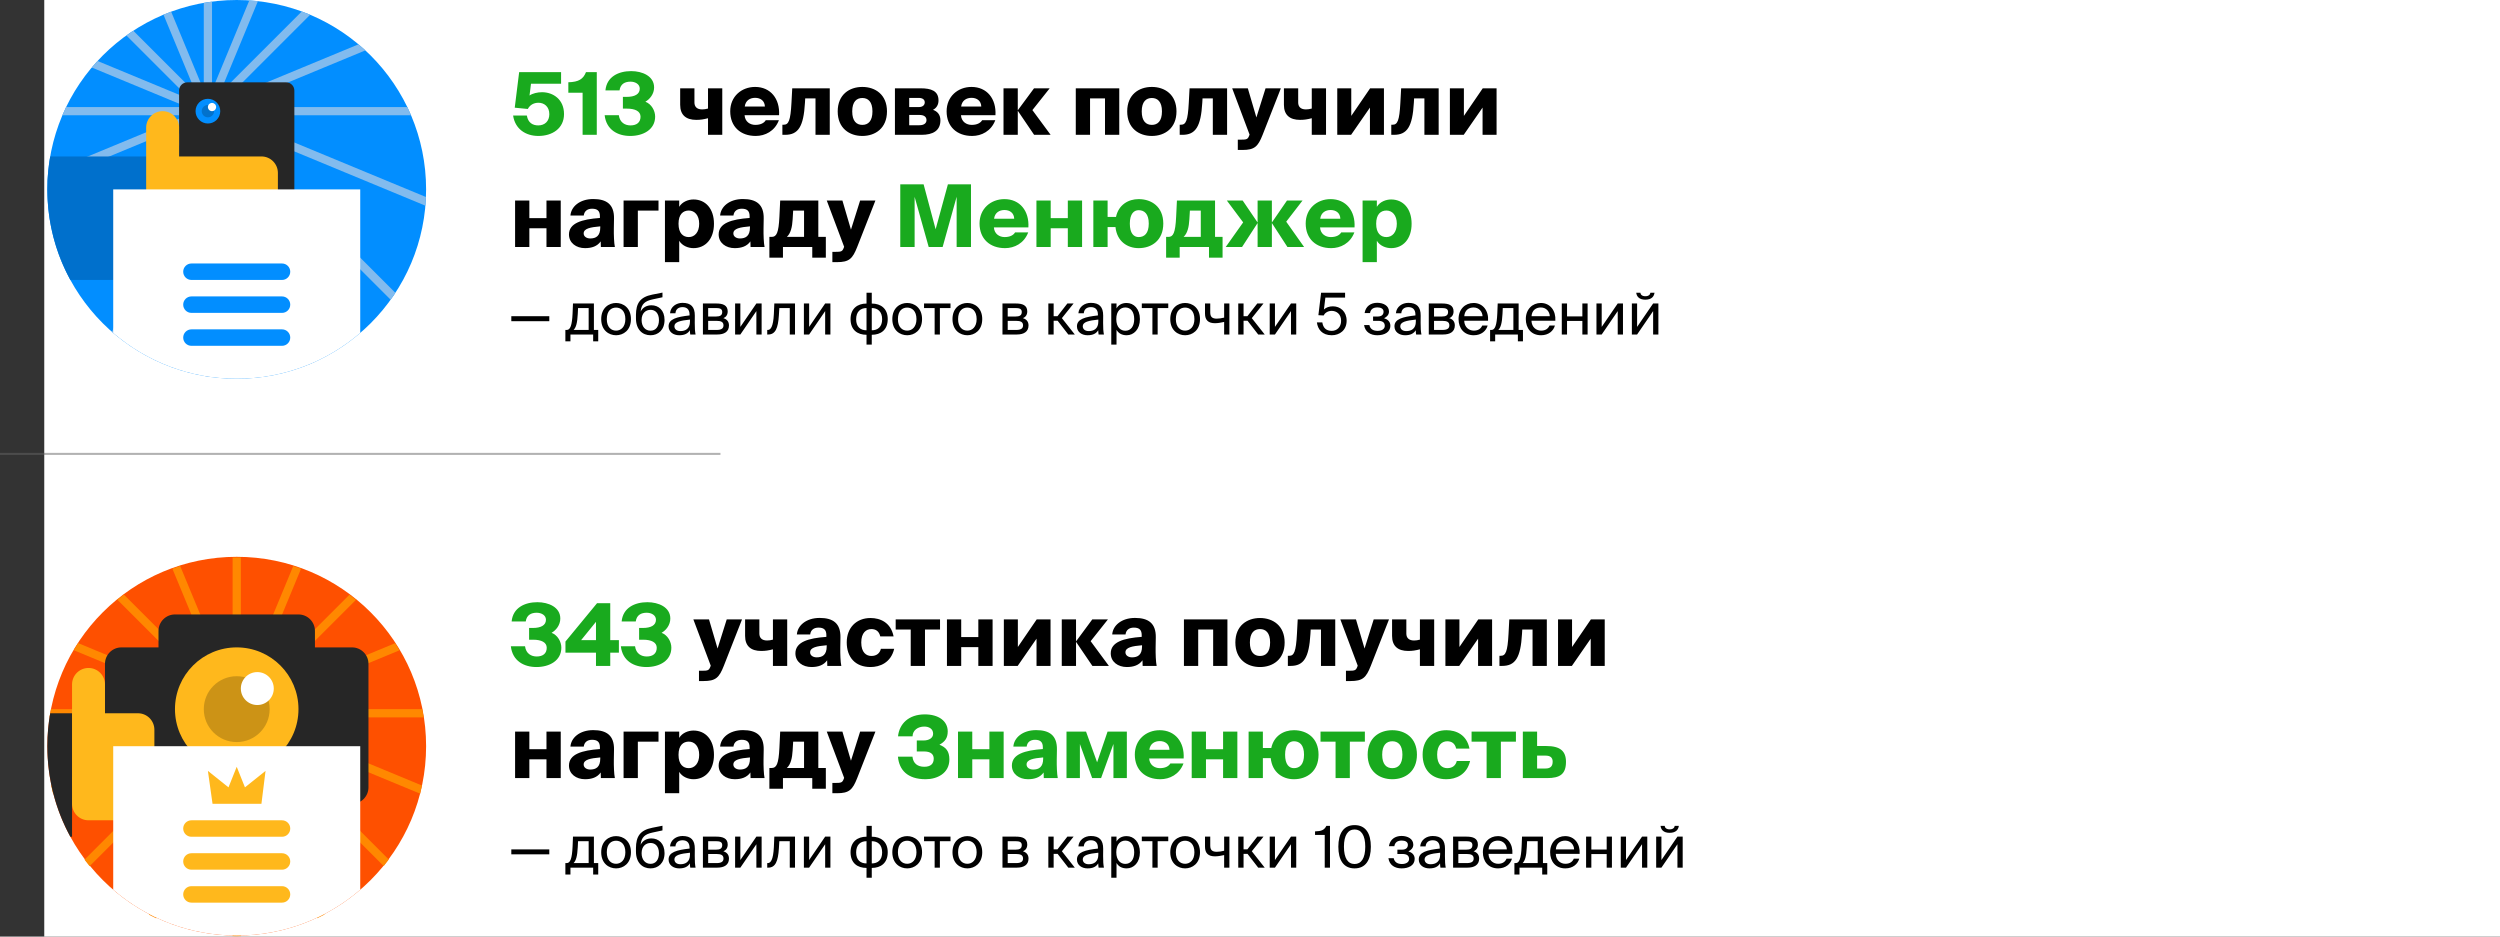
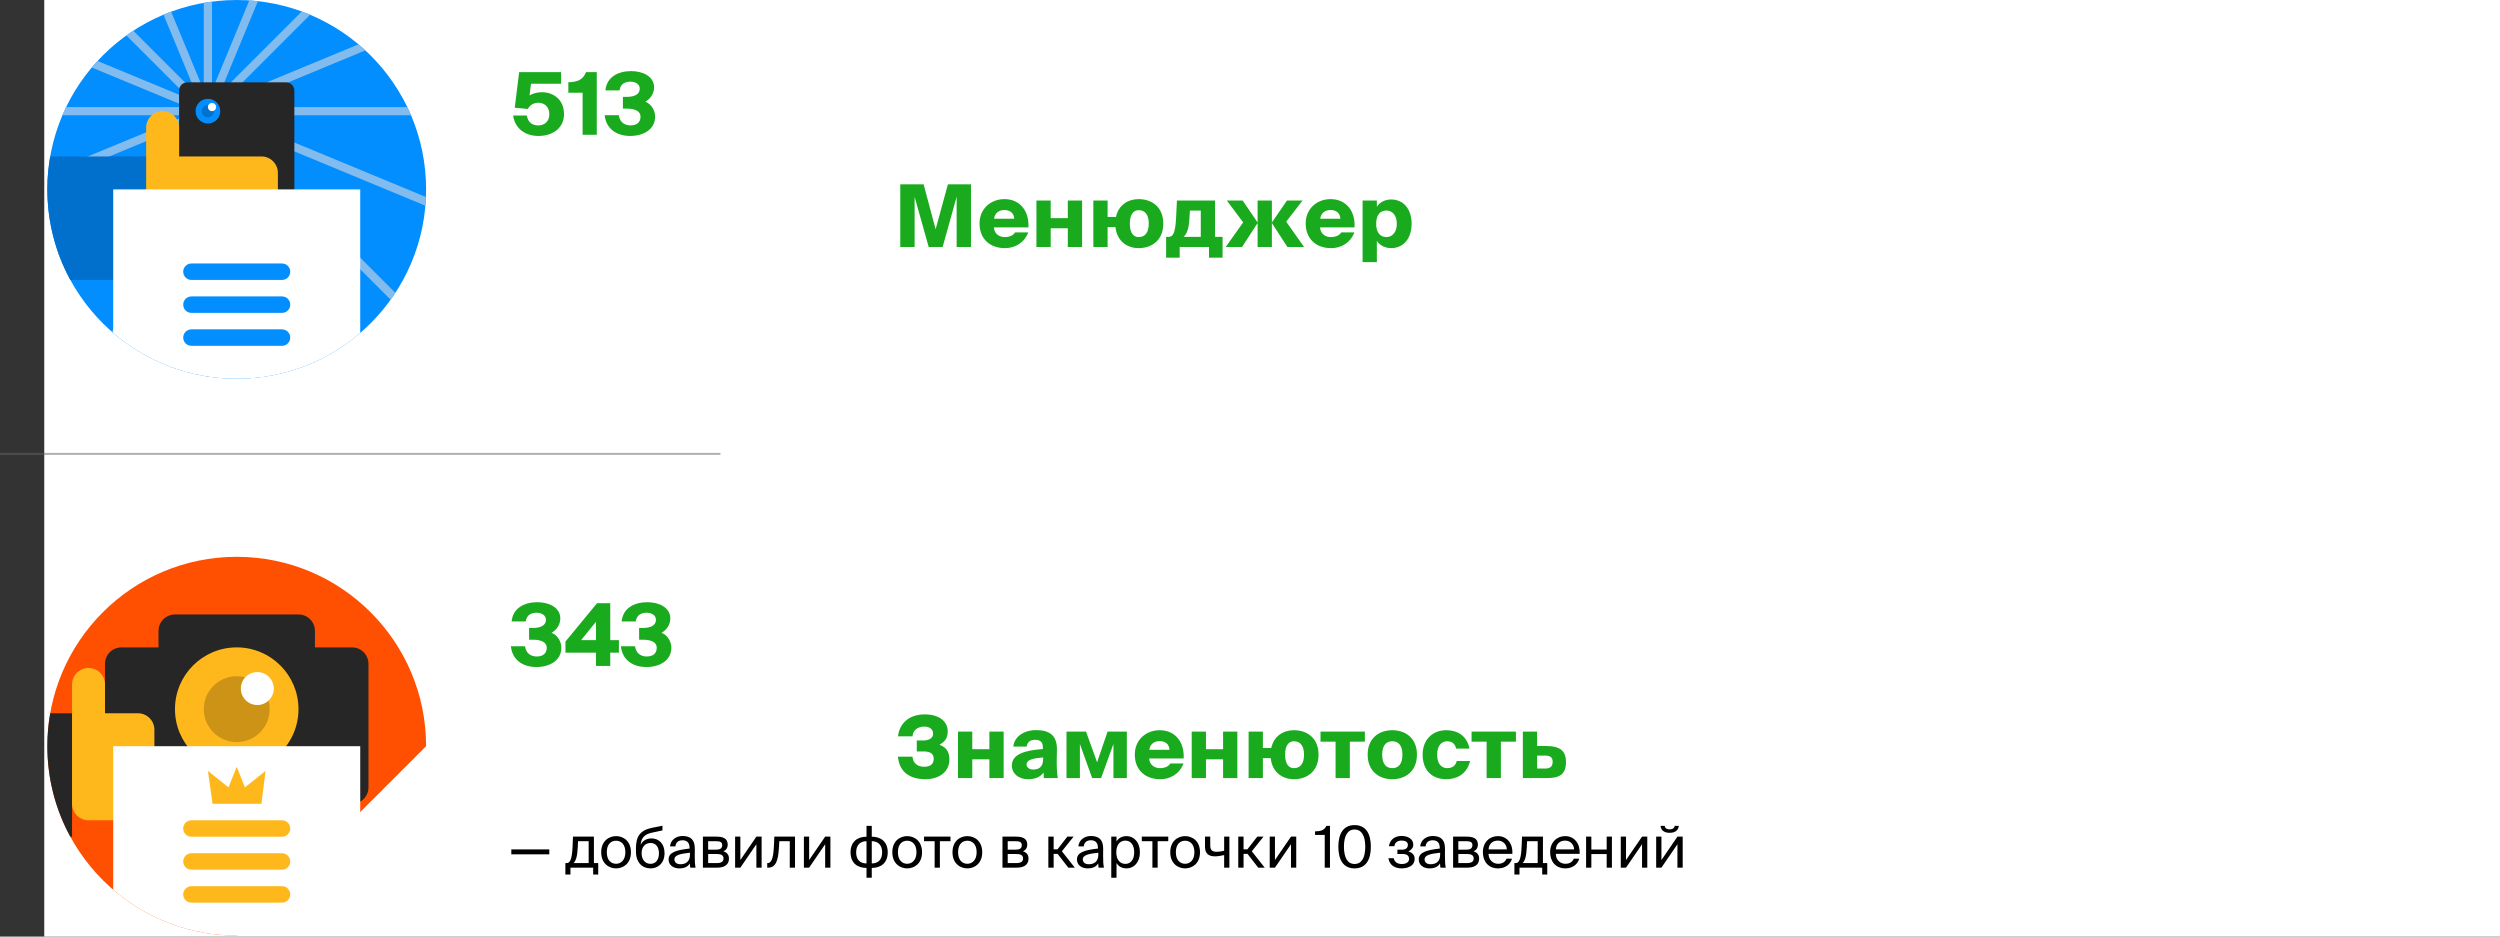
<svg xmlns="http://www.w3.org/2000/svg" width="2429" height="910" viewBox="0 0 2429 910" fill="none">
  <rect x="0" y="0" width="2429" height="910" fill="#333333" stroke="none" />
  <rect x="43" width="2386" height="910" fill="white" />
  <path d="M496.792 830.064H533.696V825.248H496.792V830.064ZM581.238 849.664V838.576H577.038V812.872H556.71L556.318 822.56C555.814 834.096 554.078 838.576 550.662 838.576H549.318V849.664H554.246V843H576.31V849.664H581.238ZM571.942 817.296V838.576H557.27C559.622 836.28 560.91 832.024 561.358 823.064L561.638 817.296H571.942ZM613.031 828.048C613.031 817.128 605.583 812.368 598.583 812.368C591.583 812.368 584.135 817.128 584.135 828.048C584.135 838.968 591.583 843.728 598.583 843.728C605.583 843.728 613.031 838.968 613.031 828.048ZM598.583 839.248C593.991 839.248 589.567 836.056 589.567 828.048C589.567 819.816 593.991 816.848 598.583 816.848C603.175 816.848 607.599 820.04 607.599 828.048C607.599 835.776 603.175 839.248 598.583 839.248ZM645.67 828.888C645.67 819.368 639.79 814.608 632.958 814.608C628.534 814.608 624.446 816.624 622.43 820.768C623.158 813.264 626.742 810.464 634.022 808.896L643.654 806.824V802.288L633.742 804.248C621.646 806.656 618.006 812.984 617.894 823.848V827.32C617.894 838.296 624.278 843.728 632.062 843.728C639.454 843.728 645.67 838.576 645.67 828.888ZM640.238 829C640.238 835.496 636.99 839.304 632.062 839.304C626.966 839.304 623.382 835.328 623.382 828.944C623.382 822.168 627.526 819.032 632.118 819.032C636.71 819.032 640.238 822.392 640.238 829ZM649.599 835.048C649.599 840.592 654.303 843.728 659.959 843.728C665.279 843.728 668.415 841.936 670.263 838.856C670.319 840.648 670.487 841.88 670.655 843H675.807C675.247 840.144 674.967 836.672 675.023 831.632L675.079 824.688C675.135 816.232 671.383 812.256 663.095 812.256C657.215 812.256 651.503 815.896 650.999 822.392H656.263C656.487 818.696 658.951 816.4 663.151 816.4C666.903 816.4 669.983 818.248 669.983 823.736V824.464C657.607 825.864 649.599 827.936 649.599 835.048ZM670.375 828.496V830.4C670.375 837.512 665.839 839.696 661.079 839.696C657.439 839.696 655.255 837.792 655.255 834.936C655.255 830.792 661.135 829.448 670.375 828.496ZM696.057 812.872H682.953V843H696.953C703.393 843 708.265 840.48 708.265 834.208C708.265 830.176 705.913 828.048 702.833 827.152C705.577 825.976 707.033 823.736 707.033 820.544C707.033 814.44 702.105 812.872 696.057 812.872ZM695.721 825.528H688.049V817.296H695.553C699.305 817.296 701.713 817.968 701.713 821.104C701.713 824.52 699.417 825.528 695.721 825.528ZM688.049 838.576V829.728H696.001C700.649 829.728 702.945 830.848 702.945 834.152C702.945 837.288 700.649 838.576 696.169 838.576H688.049ZM734.898 820.264V843H739.994V812.872H734.898L719.33 835.608V812.872H714.234V843H719.33L734.898 820.264ZM772.432 843V812.872H752.328L751.88 823.176C751.264 835.664 748.688 838.576 746 838.576H745.44V843H746.392C753.448 843 755.968 836.728 756.752 824.576L757.2 817.296H767.336V843H772.432ZM801.726 820.264V843H806.822V812.872H801.726L786.158 835.608V812.872H781.062V843H786.158L801.726 820.264ZM847.006 812.928V802.4H841.91V812.928C833.174 812.928 826.398 817.8 826.398 828.048C826.398 838.632 833.174 843.28 841.91 843.28V852.8H847.006V843.28C855.686 843.28 862.518 838.632 862.518 828.048C862.518 817.8 855.798 812.928 847.006 812.928ZM841.91 817.296V838.912C835.974 838.912 831.829 835.552 831.829 828.216C831.829 820.824 836.03 817.296 841.91 817.296ZM847.006 838.912V817.296C852.942 817.296 857.086 820.824 857.086 828.216C857.086 835.552 852.886 838.912 847.006 838.912ZM895.874 828.048C895.874 817.128 888.426 812.368 881.426 812.368C874.426 812.368 866.978 817.128 866.978 828.048C866.978 838.968 874.426 843.728 881.426 843.728C888.426 843.728 895.874 838.968 895.874 828.048ZM881.426 839.248C876.834 839.248 872.41 836.056 872.41 828.048C872.41 819.816 876.834 816.848 881.426 816.848C886.018 816.848 890.442 820.04 890.442 828.048C890.442 835.776 886.018 839.248 881.426 839.248ZM913.193 817.296H923.497V812.872H897.793V817.296H908.097V843H913.193V817.296ZM954.335 828.048C954.335 817.128 946.887 812.368 939.887 812.368C932.887 812.368 925.439 817.128 925.439 828.048C925.439 838.968 932.887 843.728 939.887 843.728C946.887 843.728 954.335 838.968 954.335 828.048ZM939.887 839.248C935.295 839.248 930.871 836.056 930.871 828.048C930.871 819.816 935.295 816.848 939.887 816.848C944.479 816.848 948.903 820.04 948.903 828.048C948.903 835.776 944.479 839.248 939.887 839.248ZM987.104 812.872H974V843H988C994.44 843 999.312 840.48 999.312 834.208C999.312 830.176 996.96 828.048 993.88 827.152C996.624 825.976 998.08 823.736 998.08 820.544C998.08 814.44 993.152 812.872 987.104 812.872ZM986.768 825.528H979.096V817.296H986.6C990.352 817.296 992.76 817.968 992.76 821.104C992.76 824.52 990.464 825.528 986.768 825.528ZM979.096 838.576V829.728H987.048C991.696 829.728 993.992 830.848 993.992 834.152C993.992 837.288 991.696 838.576 987.216 838.576H979.096ZM1027.59 829.616L1037.95 843H1044.27L1031.73 827.096L1043.1 812.872H1037.05L1027.47 825.192H1023.72V812.872H1018.57V843H1023.72V829.616H1027.59ZM1046.36 835.048C1046.36 840.592 1051.06 843.728 1056.72 843.728C1062.04 843.728 1065.17 841.936 1067.02 838.856C1067.08 840.648 1067.25 841.88 1067.41 843H1072.57C1072.01 840.144 1071.73 836.672 1071.78 831.632L1071.84 824.688C1071.89 816.232 1068.14 812.256 1059.85 812.256C1053.97 812.256 1048.26 815.896 1047.76 822.392H1053.02C1053.25 818.696 1055.71 816.4 1059.91 816.4C1063.66 816.4 1066.74 818.248 1066.74 823.736V824.464C1054.37 825.864 1046.36 827.936 1046.36 835.048ZM1067.13 828.496V830.4C1067.13 837.512 1062.6 839.696 1057.84 839.696C1054.2 839.696 1052.01 837.792 1052.01 834.936C1052.01 830.792 1057.89 829.448 1067.13 828.496ZM1084.81 812.872H1079.71V852.8H1084.81V838.464C1086.65 841.656 1089.85 843.728 1094.66 843.728C1101.55 843.728 1107.54 838.016 1107.54 828.048C1107.54 818.136 1101.55 812.368 1094.66 812.368C1089.85 812.368 1086.65 814.44 1084.81 817.632V812.872ZM1093.37 839.36C1088.84 839.36 1084.58 836 1084.58 828.048C1084.58 820.096 1088.84 816.736 1093.37 816.736C1098.58 816.736 1102 820.88 1102 828.048C1102 835.216 1098.58 839.36 1093.37 839.36ZM1124.78 817.296H1135.08V812.872H1109.38V817.296H1119.68V843H1124.78V817.296ZM1165.92 828.048C1165.92 817.128 1158.47 812.368 1151.47 812.368C1144.47 812.368 1137.03 817.128 1137.03 828.048C1137.03 838.968 1144.47 843.728 1151.47 843.728C1158.47 843.728 1165.92 838.968 1165.92 828.048ZM1151.47 839.248C1146.88 839.248 1142.46 836.056 1142.46 828.048C1142.46 819.816 1146.88 816.848 1151.47 816.848C1156.07 816.848 1160.49 820.04 1160.49 828.048C1160.49 835.776 1156.07 839.248 1151.47 839.248ZM1189.38 843H1194.47V812.872H1189.38V826.592C1186.58 827.264 1184.28 827.6 1182.26 827.6C1178.01 827.6 1175.88 826.088 1175.88 821.608V812.872H1170.78V822.672C1170.78 829.168 1174.14 832.024 1180.42 832.024C1183.16 832.024 1185.9 831.576 1189.38 830.792V843ZM1212.1 829.616L1222.46 843H1228.79L1216.25 827.096L1227.61 812.872H1221.57L1211.99 825.192H1208.24V812.872H1203.09V843H1208.24V829.616H1212.1ZM1254.32 820.264V843H1259.42V812.872H1254.32L1238.75 835.608V812.872H1233.66V843H1238.75L1254.32 820.264ZM1287.11 843H1292.21V802.4H1288.74C1286.5 806.824 1283.53 807.552 1277.7 807.776V811.248H1287.11V843ZM1316.13 843.728C1326.94 843.728 1331.92 835.552 1331.92 822.672C1331.92 809.848 1326.94 801.672 1316.13 801.672C1305.32 801.672 1300.34 809.848 1300.34 822.672C1300.34 835.552 1305.32 843.728 1316.13 843.728ZM1316.13 805.928C1322.51 805.928 1326.49 811.416 1326.49 822.672C1326.49 833.984 1322.51 839.472 1316.13 839.472C1309.74 839.472 1305.77 833.984 1305.77 822.672C1305.77 811.416 1309.74 805.928 1316.13 805.928ZM1374.5 834.432C1374.5 830.344 1371.59 828.16 1368.4 827.208C1371.09 825.92 1373.16 823.736 1373.16 820.712C1373.16 815 1367.67 812.2 1361.74 812.2C1355.41 812.2 1350.48 815.616 1349.47 822.168H1354.74C1355.41 818.024 1358.32 816.68 1362.02 816.68C1365.26 816.68 1367.9 817.968 1367.9 820.824C1367.9 823.96 1365.71 825.528 1362.24 825.528H1357.7V829.728H1362.52C1366.78 829.728 1369.07 831.184 1369.07 834.656C1369.07 837.512 1366.33 839.472 1362.13 839.472C1357.82 839.472 1354.9 837.68 1354.12 833.816H1348.97C1349.98 840.704 1355.41 843.728 1361.79 843.728C1368.51 843.728 1374.5 840.928 1374.5 834.432ZM1378.47 835.048C1378.47 840.592 1383.18 843.728 1388.83 843.728C1394.15 843.728 1397.29 841.936 1399.14 838.856C1399.19 840.648 1399.36 841.88 1399.53 843H1404.68C1404.12 840.144 1403.84 836.672 1403.9 831.632L1403.95 824.688C1404.01 816.232 1400.26 812.256 1391.97 812.256C1386.09 812.256 1380.38 815.896 1379.87 822.392H1385.14C1385.36 818.696 1387.83 816.4 1392.03 816.4C1395.78 816.4 1398.86 818.248 1398.86 823.736V824.464C1386.48 825.864 1378.47 827.936 1378.47 835.048ZM1399.25 828.496V830.4C1399.25 837.512 1394.71 839.696 1389.95 839.696C1386.31 839.696 1384.13 837.792 1384.13 834.936C1384.13 830.792 1390.01 829.448 1399.25 828.496ZM1424.93 812.872H1411.83V843H1425.83C1432.27 843 1437.14 840.48 1437.14 834.208C1437.14 830.176 1434.79 828.048 1431.71 827.152C1434.45 825.976 1435.91 823.736 1435.91 820.544C1435.91 814.44 1430.98 812.872 1424.93 812.872ZM1424.6 825.528H1416.92V817.296H1424.43C1428.18 817.296 1430.59 817.968 1430.59 821.104C1430.59 824.52 1428.29 825.528 1424.6 825.528ZM1416.92 838.576V829.728H1424.88C1429.52 829.728 1431.82 830.848 1431.82 834.152C1431.82 837.288 1429.52 838.576 1425.04 838.576H1416.92ZM1446.24 829.616H1469.43C1470.1 820.096 1464.56 812.368 1455.37 812.368C1447.14 812.368 1440.76 818.472 1440.76 827.992C1440.76 836.896 1446.02 843.728 1455.54 843.728C1462.88 843.728 1467.64 839.472 1469.04 834.264H1463.77C1462.48 837.232 1460.02 839.248 1455.54 839.248C1451.06 839.248 1446.47 836.112 1446.24 829.616ZM1446.3 825.248C1446.75 819.2 1450.84 816.736 1455.37 816.736C1460.75 816.736 1463.94 820.992 1464.05 825.248H1446.3ZM1503.32 849.664V838.576H1499.12V812.872H1478.8L1478.4 822.56C1477.9 834.096 1476.16 838.576 1472.75 838.576H1471.4V849.664H1476.33V843H1498.4V849.664H1503.32ZM1494.03 817.296V838.576H1479.36C1481.71 836.28 1483 832.024 1483.44 823.064L1483.72 817.296H1494.03ZM1511.6 829.616H1534.78C1535.45 820.096 1529.91 812.368 1520.72 812.368C1512.49 812.368 1506.11 818.472 1506.11 827.992C1506.11 836.896 1511.37 843.728 1520.89 843.728C1528.23 843.728 1532.99 839.472 1534.39 834.264H1529.12C1527.84 837.232 1525.37 839.248 1520.89 839.248C1516.41 839.248 1511.82 836.112 1511.6 829.616ZM1511.65 825.248C1512.1 819.2 1516.19 816.736 1520.72 816.736C1526.1 816.736 1529.29 820.992 1529.4 825.248H1511.65ZM1561.05 843H1566.14V812.872H1561.05V825.416H1546.15V812.872H1541.05V843H1546.15V829.84H1561.05V843ZM1595.41 820.264V843H1600.5V812.872H1595.41L1579.84 835.608V812.872H1574.74V843H1579.84L1595.41 820.264ZM1622.19 809.176C1628.57 809.176 1630.76 805.76 1631.15 802.4H1627.17C1626.95 804.192 1625.49 805.816 1622.24 805.816C1619 805.816 1617.6 804.192 1617.37 802.4H1613.4C1613.73 805.76 1615.97 809.176 1622.19 809.176ZM1629.8 820.264V843H1634.9V812.872H1629.8L1614.24 835.608V812.872H1609.14V843H1614.24L1629.8 820.264Z" fill="black" />
  <path d="M533.724 110.924C533.724 117.98 529.104 121.844 522.972 121.844C517.596 121.844 513.06 119.324 511.884 112.268H498.528C500.46 125.288 510.624 132.092 523.14 132.092C536.58 132.092 548.004 124.784 548.004 110.84C548.004 96.644 537.504 89.588 526.584 89.588C522.3 89.588 517.344 90.764 514.488 92.78L515.916 81.356H545.148V70.1H504.408L500.124 104.624L512.808 105.884C514.908 102.02 518.436 99.836 523.224 99.836C528.6 99.836 533.724 103.448 533.724 110.924ZM566.057 131H579.833V70.1H569.333C566.729 76.736 562.361 79.676 552.197 79.928V90.092H566.057V131ZM622.341 113.36C622.341 118.904 618.645 121.844 612.597 121.844C607.305 121.844 602.181 119.072 601.257 111.932H587.481C589.077 126.128 600.165 132.092 612.345 132.092C625.029 132.092 636.537 125.876 636.537 113.276C636.537 107.648 633.093 101.18 627.045 98.828C631.329 96.392 635.529 91.352 635.529 84.968C635.529 73.88 624.021 69.092 613.269 69.092C601.005 69.092 589.497 74.468 588.237 87.824H601.929C602.853 81.356 607.389 79.34 612.597 79.34C617.133 79.34 621.585 81.692 621.585 86.144C621.585 91.52 616.713 94.124 608.817 94.124H605.205V105.548H609.237C617.049 105.548 622.341 108.068 622.341 113.36ZM902.336 240H915.86L929.468 191.196V240H943.412V179.1H920.984L909.056 222.78L897.38 179.1H874.7V240H888.644V191.28L902.336 240ZM999.013 225.804H986.245C984.649 228.492 981.289 230.34 976.081 230.34C971.041 230.34 966.085 227.316 965.665 220.932H999.181C1000.11 204.888 990.865 193.464 975.913 193.464C962.725 193.464 951.721 202.704 951.721 217.152C951.721 232.104 961.801 241.092 976.501 241.092C985.573 241.092 994.981 236.472 999.013 225.804ZM965.833 212.532C966.589 206.568 971.041 204.048 975.913 204.048C981.121 204.048 985.237 206.904 985.405 212.532H965.833ZM1037.49 240H1051.35V194.808H1037.49V211.944H1020.86V194.808H1007V240H1020.86V221.772H1037.49V240ZM1130.25 217.236C1130.25 200.856 1118.82 193.464 1106.31 193.464C1096.31 193.464 1086.82 198.924 1084.3 210.768H1076.15V194.808H1062.29V240H1076.15V220.596H1083.8C1085.22 234.624 1095.47 241.092 1106.31 241.092C1118.82 241.092 1130.25 233.616 1130.25 217.236ZM1116.14 217.236C1116.14 226.728 1111.94 230.34 1106.31 230.34C1101.6 230.34 1097.74 226.728 1097.74 217.236C1097.74 207.66 1101.77 204.216 1106.31 204.216C1111.77 204.216 1116.14 207.66 1116.14 217.236ZM1133 250.332H1146.18V240H1174.66V250.332H1187.85V230.172H1180.54V194.808H1143.5L1142.74 210.6C1141.98 226.476 1139.88 230.172 1135.18 230.172H1133V250.332ZM1149.96 230.172C1153.74 226.728 1155.17 220.512 1155.59 213.12L1156.1 204.636H1166.68V230.172H1149.96ZM1267.08 240L1249.69 215.388L1265.57 194.808H1250.45L1235.83 216.06H1235.75V194.808H1221.89V216.06H1221.8L1207.36 194.808H1191.98L1207.86 216.06L1190.89 240H1206.77L1221.8 216.816H1221.89V240H1235.75V216.816H1235.83L1250.87 240H1267.08ZM1315.9 225.804H1303.13C1301.54 228.492 1298.18 230.34 1292.97 230.34C1287.93 230.34 1282.97 227.316 1282.55 220.932H1316.07C1316.99 204.888 1307.75 193.464 1292.8 193.464C1279.61 193.464 1268.61 202.704 1268.61 217.152C1268.61 232.104 1278.69 241.092 1293.39 241.092C1302.46 241.092 1311.87 236.472 1315.9 225.804ZM1282.72 212.532C1283.48 206.568 1287.93 204.048 1292.8 204.048C1298.01 204.048 1302.12 206.904 1302.29 212.532H1282.72ZM1337.75 200.94V194.808H1323.89V254.7H1337.75V233.952C1340.69 238.908 1346.65 241.092 1351.61 241.092C1363.2 241.092 1371.52 232.188 1371.52 217.404C1371.52 202.62 1363.2 193.8 1351.61 193.8C1346.65 193.8 1340.69 195.984 1337.75 200.94ZM1337.08 217.404C1337.08 208.08 1341.61 204.552 1347.07 204.552C1352.62 204.552 1357.15 209.004 1357.15 217.404C1357.15 225.804 1352.62 230.34 1347.07 230.34C1341.61 230.34 1337.08 226.728 1337.08 217.404Z" fill="#19AA1E" />
-   <path d="M687.902 131H701.762V85.808H687.902V105.464C685.718 106.052 684.122 106.304 682.19 106.304C676.982 106.304 674.714 103.532 674.714 99.584V85.808H660.854V101.852C660.854 111.848 666.65 116.468 676.478 116.468C680.678 116.468 683.702 115.964 687.902 114.872V131ZM756.775 116.804H744.007C742.411 119.492 739.051 121.34 733.843 121.34C728.803 121.34 723.847 118.316 723.427 111.932H756.943C757.867 95.888 748.627 84.464 733.675 84.464C720.487 84.464 709.483 93.704 709.483 108.152C709.483 123.104 719.563 132.092 734.263 132.092C743.335 132.092 752.743 127.472 756.775 116.804ZM723.595 103.532C724.351 97.568 728.803 95.048 733.675 95.048C738.883 95.048 742.999 97.904 743.167 103.532H723.595ZM806.196 131V85.808H769.74L768.984 99.92C768.06 117.476 766.128 121.172 761.424 121.172H760.164V131H762.768C775.536 131 780.744 123.188 782.088 99.92L782.34 95.636H792.336V131H806.196ZM861.789 108.236C861.789 91.856 850.365 84.464 837.849 84.464C825.333 84.464 813.909 91.856 813.909 108.236C813.909 124.616 825.333 132.092 837.849 132.092C850.365 132.092 861.789 124.616 861.789 108.236ZM828.021 108.236C828.021 98.66 832.389 95.216 837.849 95.216C843.309 95.216 847.677 98.66 847.677 108.236C847.677 117.728 843.477 121.34 837.849 121.34C832.221 121.34 828.021 117.728 828.021 108.236ZM894.467 85.808H869.519V131H895.307C906.311 131 913.703 127.052 913.703 116.888C913.703 111.344 910.679 108.152 906.479 106.724C909.923 104.96 911.855 101.768 911.855 97.652C911.855 88.16 904.547 85.808 894.467 85.808ZM892.703 104.036H883.379V95.132H892.703C896.399 95.132 898.499 96.812 898.499 99.416C898.499 102.188 896.399 104.036 892.703 104.036ZM883.379 121.676V111.68H893.291C897.827 111.68 900.179 113.528 900.179 116.72C900.179 119.66 897.827 121.676 893.291 121.676H883.379ZM967.021 116.804H954.253C952.657 119.492 949.297 121.34 944.089 121.34C939.049 121.34 934.093 118.316 933.673 111.932H967.189C968.113 95.888 958.873 84.464 943.921 84.464C930.733 84.464 919.729 93.704 919.729 108.152C919.729 123.104 929.809 132.092 944.509 132.092C953.581 132.092 962.989 127.472 967.021 116.804ZM933.841 103.532C934.597 97.568 939.049 95.048 943.921 95.048C949.129 95.048 953.245 97.904 953.413 103.532H933.841ZM988.955 107.732L1004.75 131H1020.79L1003.07 106.976L1019.87 85.808H1004.66L988.955 107.06H988.871V85.808H975.011V131H988.871V107.732H988.955ZM1087.48 131V85.808H1045.23V131H1059.09V95.636H1073.62V131H1087.48ZM1143.07 108.236C1143.07 91.856 1131.65 84.464 1119.13 84.464C1106.62 84.464 1095.19 91.856 1095.19 108.236C1095.19 124.616 1106.62 132.092 1119.13 132.092C1131.65 132.092 1143.07 124.616 1143.07 108.236ZM1109.31 108.236C1109.31 98.66 1113.67 95.216 1119.13 95.216C1124.59 95.216 1128.96 98.66 1128.96 108.236C1128.96 117.728 1124.76 121.34 1119.13 121.34C1113.51 121.34 1109.31 117.728 1109.31 108.236ZM1192.24 131V85.808H1155.78L1155.02 99.92C1154.1 117.476 1152.17 121.172 1147.46 121.172H1146.2V131H1148.81C1161.58 131 1166.78 123.188 1168.13 99.92L1168.38 95.636H1178.38V131H1192.24ZM1207.1 145.7H1202.65V135.704H1205.42C1211.22 135.704 1212.31 135.368 1213.65 131.924L1214.07 130.748L1197.19 85.808H1212.39L1220.71 114.116L1229.61 85.808H1244.48L1226.76 131C1222.22 142.508 1218.86 145.7 1207.1 145.7ZM1274.51 131H1288.37V85.808H1274.51V105.464C1272.32 106.052 1270.73 106.304 1268.8 106.304C1263.59 106.304 1261.32 103.532 1261.32 99.584V85.808H1247.46V101.852C1247.46 111.848 1253.26 116.468 1263.08 116.468C1267.28 116.468 1270.31 115.964 1274.51 114.872V131ZM1344.64 131V85.808H1331.2L1312.89 112.604V85.808H1299.28V131H1312.72L1331.03 104.54V131H1344.64ZM1397.81 131V85.808H1361.35L1360.59 99.92C1359.67 117.476 1357.74 121.172 1353.03 121.172H1351.77V131H1354.38C1367.15 131 1372.35 123.188 1373.7 99.92L1373.95 95.636H1383.95V131H1397.81ZM1454.07 131V85.808H1440.63L1422.32 112.604V85.808H1408.71V131H1422.15L1440.46 104.54V131H1454.07ZM530.952 240H544.812V194.808H530.952V211.944H514.32V194.808H500.46V240H514.32V221.772H530.952V240ZM582.881 210.012V211.776C565.325 213.036 552.809 216.732 552.809 227.82C552.809 236.052 559.865 241.092 568.433 241.092C574.901 241.092 580.277 239.328 583.637 234.54L583.805 240H597.413C596.573 236.136 596.321 228.072 596.405 222.192L596.573 212.364C596.825 198.588 589.349 193.38 576.413 193.38C563.057 193.38 554.825 200.94 554.237 209.424H567.173C567.677 205.056 570.785 202.788 575.237 202.788C580.193 202.788 582.881 204.72 582.881 210.012ZM567.089 226.812C567.089 222.024 573.557 220.764 583.217 219.924V221.016C583.217 229.332 579.017 231.684 573.473 231.684C569.861 231.684 567.089 229.752 567.089 226.812ZM619.73 204.636H639.806V194.808H605.87V240H619.73V204.636ZM659.925 200.94V194.808H646.065V254.7H659.925V233.952C662.865 238.908 668.829 241.092 673.785 241.092C685.377 241.092 693.693 232.188 693.693 217.404C693.693 202.62 685.377 193.8 673.785 193.8C668.829 193.8 662.865 195.984 659.925 200.94ZM659.253 217.404C659.253 208.08 663.789 204.552 669.249 204.552C674.793 204.552 679.329 209.004 679.329 217.404C679.329 225.804 674.793 230.34 669.249 230.34C663.789 230.34 659.253 226.728 659.253 217.404ZM728.322 210.012V211.776C710.766 213.036 698.25 216.732 698.25 227.82C698.25 236.052 705.306 241.092 713.874 241.092C720.342 241.092 725.718 239.328 729.078 234.54L729.246 240H742.854C742.014 236.136 741.762 228.072 741.846 222.192L742.014 212.364C742.266 198.588 734.79 193.38 721.854 193.38C708.498 193.38 700.266 200.94 699.678 209.424H712.614C713.118 205.056 716.226 202.788 720.678 202.788C725.634 202.788 728.322 204.72 728.322 210.012ZM712.53 226.812C712.53 222.024 718.998 220.764 728.658 219.924V221.016C728.658 229.332 724.458 231.684 718.914 231.684C715.302 231.684 712.53 229.752 712.53 226.812ZM747.532 250.332H760.72V240H789.196V250.332H802.384V230.172H795.076V194.808H758.032L757.276 210.6C756.52 226.476 754.42 230.172 749.716 230.172H747.532V250.332ZM764.5 230.172C768.28 226.728 769.708 220.512 770.128 213.12L770.632 204.636H781.216V230.172H764.5ZM813.185 254.7H808.733V244.704H811.505C817.301 244.704 818.393 244.368 819.737 240.924L820.157 239.748L803.273 194.808H818.477L826.793 223.116L835.697 194.808H850.565L832.841 240C828.305 251.508 824.945 254.7 813.185 254.7Z" fill="black" />
-   <path d="M496.792 312.064H533.696V307.248H496.792V312.064ZM581.238 331.664V320.576H577.038V294.872H556.71L556.318 304.56C555.814 316.096 554.078 320.576 550.662 320.576H549.318V331.664H554.246V325H576.31V331.664H581.238ZM571.942 299.296V320.576H557.27C559.622 318.28 560.91 314.024 561.358 305.064L561.638 299.296H571.942ZM613.031 310.048C613.031 299.128 605.583 294.368 598.583 294.368C591.583 294.368 584.135 299.128 584.135 310.048C584.135 320.968 591.583 325.728 598.583 325.728C605.583 325.728 613.031 320.968 613.031 310.048ZM598.583 321.248C593.991 321.248 589.567 318.056 589.567 310.048C589.567 301.816 593.991 298.848 598.583 298.848C603.175 298.848 607.599 302.04 607.599 310.048C607.599 317.776 603.175 321.248 598.583 321.248ZM645.67 310.888C645.67 301.368 639.79 296.608 632.958 296.608C628.534 296.608 624.446 298.624 622.43 302.768C623.158 295.264 626.742 292.464 634.022 290.896L643.654 288.824V284.288L633.742 286.248C621.646 288.656 618.006 294.984 617.894 305.848V309.32C617.894 320.296 624.278 325.728 632.062 325.728C639.454 325.728 645.67 320.576 645.67 310.888ZM640.238 311C640.238 317.496 636.99 321.304 632.062 321.304C626.966 321.304 623.382 317.328 623.382 310.944C623.382 304.168 627.526 301.032 632.118 301.032C636.71 301.032 640.238 304.392 640.238 311ZM649.599 317.048C649.599 322.592 654.303 325.728 659.959 325.728C665.279 325.728 668.415 323.936 670.263 320.856C670.319 322.648 670.487 323.88 670.655 325H675.807C675.247 322.144 674.967 318.672 675.023 313.632L675.079 306.688C675.135 298.232 671.383 294.256 663.095 294.256C657.215 294.256 651.503 297.896 650.999 304.392H656.263C656.487 300.696 658.951 298.4 663.151 298.4C666.903 298.4 669.983 300.248 669.983 305.736V306.464C657.607 307.864 649.599 309.936 649.599 317.048ZM670.375 310.496V312.4C670.375 319.512 665.839 321.696 661.079 321.696C657.439 321.696 655.255 319.792 655.255 316.936C655.255 312.792 661.135 311.448 670.375 310.496ZM696.057 294.872H682.953V325H696.953C703.393 325 708.265 322.48 708.265 316.208C708.265 312.176 705.913 310.048 702.833 309.152C705.577 307.976 707.033 305.736 707.033 302.544C707.033 296.44 702.105 294.872 696.057 294.872ZM695.721 307.528H688.049V299.296H695.553C699.305 299.296 701.713 299.968 701.713 303.104C701.713 306.52 699.417 307.528 695.721 307.528ZM688.049 320.576V311.728H696.001C700.649 311.728 702.945 312.848 702.945 316.152C702.945 319.288 700.649 320.576 696.169 320.576H688.049ZM734.898 302.264V325H739.994V294.872H734.898L719.33 317.608V294.872H714.234V325H719.33L734.898 302.264ZM772.432 325V294.872H752.328L751.88 305.176C751.264 317.664 748.688 320.576 746 320.576H745.44V325H746.392C753.448 325 755.968 318.728 756.752 306.576L757.2 299.296H767.336V325H772.432ZM801.726 302.264V325H806.822V294.872H801.726L786.158 317.608V294.872H781.062V325H786.158L801.726 302.264ZM847.006 294.928V284.4H841.91V294.928C833.174 294.928 826.398 299.8 826.398 310.048C826.398 320.632 833.174 325.28 841.91 325.28V334.8H847.006V325.28C855.686 325.28 862.518 320.632 862.518 310.048C862.518 299.8 855.798 294.928 847.006 294.928ZM841.91 299.296V320.912C835.974 320.912 831.829 317.552 831.829 310.216C831.829 302.824 836.03 299.296 841.91 299.296ZM847.006 320.912V299.296C852.942 299.296 857.086 302.824 857.086 310.216C857.086 317.552 852.886 320.912 847.006 320.912ZM895.874 310.048C895.874 299.128 888.426 294.368 881.426 294.368C874.426 294.368 866.978 299.128 866.978 310.048C866.978 320.968 874.426 325.728 881.426 325.728C888.426 325.728 895.874 320.968 895.874 310.048ZM881.426 321.248C876.834 321.248 872.41 318.056 872.41 310.048C872.41 301.816 876.834 298.848 881.426 298.848C886.018 298.848 890.442 302.04 890.442 310.048C890.442 317.776 886.018 321.248 881.426 321.248ZM913.193 299.296H923.497V294.872H897.793V299.296H908.097V325H913.193V299.296ZM954.335 310.048C954.335 299.128 946.887 294.368 939.887 294.368C932.887 294.368 925.439 299.128 925.439 310.048C925.439 320.968 932.887 325.728 939.887 325.728C946.887 325.728 954.335 320.968 954.335 310.048ZM939.887 321.248C935.295 321.248 930.871 318.056 930.871 310.048C930.871 301.816 935.295 298.848 939.887 298.848C944.479 298.848 948.903 302.04 948.903 310.048C948.903 317.776 944.479 321.248 939.887 321.248ZM987.104 294.872H974V325H988C994.44 325 999.312 322.48 999.312 316.208C999.312 312.176 996.96 310.048 993.88 309.152C996.624 307.976 998.08 305.736 998.08 302.544C998.08 296.44 993.152 294.872 987.104 294.872ZM986.768 307.528H979.096V299.296H986.6C990.352 299.296 992.76 299.968 992.76 303.104C992.76 306.52 990.464 307.528 986.768 307.528ZM979.096 320.576V311.728H987.048C991.696 311.728 993.992 312.848 993.992 316.152C993.992 319.288 991.696 320.576 987.216 320.576H979.096ZM1027.59 311.616L1037.95 325H1044.27L1031.73 309.096L1043.1 294.872H1037.05L1027.47 307.192H1023.72V294.872H1018.57V325H1023.72V311.616H1027.59ZM1046.36 317.048C1046.36 322.592 1051.06 325.728 1056.72 325.728C1062.04 325.728 1065.17 323.936 1067.02 320.856C1067.08 322.648 1067.25 323.88 1067.41 325H1072.57C1072.01 322.144 1071.73 318.672 1071.78 313.632L1071.84 306.688C1071.89 298.232 1068.14 294.256 1059.85 294.256C1053.97 294.256 1048.26 297.896 1047.76 304.392H1053.02C1053.25 300.696 1055.71 298.4 1059.91 298.4C1063.66 298.4 1066.74 300.248 1066.74 305.736V306.464C1054.37 307.864 1046.36 309.936 1046.36 317.048ZM1067.13 310.496V312.4C1067.13 319.512 1062.6 321.696 1057.84 321.696C1054.2 321.696 1052.01 319.792 1052.01 316.936C1052.01 312.792 1057.89 311.448 1067.13 310.496ZM1084.81 294.872H1079.71V334.8H1084.81V320.464C1086.65 323.656 1089.85 325.728 1094.66 325.728C1101.55 325.728 1107.54 320.016 1107.54 310.048C1107.54 300.136 1101.55 294.368 1094.66 294.368C1089.85 294.368 1086.65 296.44 1084.81 299.632V294.872ZM1093.37 321.36C1088.84 321.36 1084.58 318 1084.58 310.048C1084.58 302.096 1088.84 298.736 1093.37 298.736C1098.58 298.736 1102 302.88 1102 310.048C1102 317.216 1098.58 321.36 1093.37 321.36ZM1124.78 299.296H1135.08V294.872H1109.38V299.296H1119.68V325H1124.78V299.296ZM1165.92 310.048C1165.92 299.128 1158.47 294.368 1151.47 294.368C1144.47 294.368 1137.03 299.128 1137.03 310.048C1137.03 320.968 1144.47 325.728 1151.47 325.728C1158.47 325.728 1165.92 320.968 1165.92 310.048ZM1151.47 321.248C1146.88 321.248 1142.46 318.056 1142.46 310.048C1142.46 301.816 1146.88 298.848 1151.47 298.848C1156.07 298.848 1160.49 302.04 1160.49 310.048C1160.49 317.776 1156.07 321.248 1151.47 321.248ZM1189.38 325H1194.47V294.872H1189.38V308.592C1186.58 309.264 1184.28 309.6 1182.26 309.6C1178.01 309.6 1175.88 308.088 1175.88 303.608V294.872H1170.78V304.672C1170.78 311.168 1174.14 314.024 1180.42 314.024C1183.16 314.024 1185.9 313.576 1189.38 312.792V325ZM1212.1 311.616L1222.46 325H1228.79L1216.25 309.096L1227.61 294.872H1221.57L1211.99 307.192H1208.24V294.872H1203.09V325H1208.24V311.616H1212.1ZM1254.32 302.264V325H1259.42V294.872H1254.32L1238.75 317.608V294.872H1233.66V325H1238.75L1254.32 302.264ZM1303.02 311.672C1303.02 317.944 1298.82 321.472 1293.94 321.472C1288.29 321.472 1285.54 318.336 1284.76 313.24H1279.5C1280.28 319.792 1284.54 325.728 1293.94 325.728C1301.5 325.728 1308.39 320.912 1308.39 311.616C1308.39 302.656 1302.18 297.616 1295.06 297.616C1291.7 297.616 1288.46 298.624 1286.33 300.696L1287.73 289.16H1306.88V284.4H1283.58L1280.95 306.24L1286.05 306.52C1286.94 304.504 1289.69 302.04 1293.89 302.04C1298.31 302.04 1303.02 304.952 1303.02 311.672ZM1350.88 316.432C1350.88 312.344 1347.97 310.16 1344.78 309.208C1347.46 307.92 1349.54 305.736 1349.54 302.712C1349.54 297 1344.05 294.2 1338.11 294.2C1331.78 294.2 1326.86 297.616 1325.85 304.168H1331.11C1331.78 300.024 1334.7 298.68 1338.39 298.68C1341.64 298.68 1344.27 299.968 1344.27 302.824C1344.27 305.96 1342.09 307.528 1338.62 307.528H1334.08V311.728H1338.9C1343.15 311.728 1345.45 313.184 1345.45 316.656C1345.45 319.512 1342.7 321.472 1338.5 321.472C1334.19 321.472 1331.28 319.68 1330.5 315.816H1325.34C1326.35 322.704 1331.78 325.728 1338.17 325.728C1344.89 325.728 1350.88 322.928 1350.88 316.432ZM1354.85 317.048C1354.85 322.592 1359.55 325.728 1365.21 325.728C1370.53 325.728 1373.67 323.936 1375.51 320.856C1375.57 322.648 1375.74 323.88 1375.91 325H1381.06C1380.5 322.144 1380.22 318.672 1380.27 313.632L1380.33 306.688C1380.39 298.232 1376.63 294.256 1368.35 294.256C1362.47 294.256 1356.75 297.896 1356.25 304.392H1361.51C1361.74 300.696 1364.2 298.4 1368.4 298.4C1372.15 298.4 1375.23 300.248 1375.23 305.736V306.464C1362.86 307.864 1354.85 309.936 1354.85 317.048ZM1375.63 310.496V312.4C1375.63 319.512 1371.09 321.696 1366.33 321.696C1362.69 321.696 1360.51 319.792 1360.51 316.936C1360.51 312.792 1366.39 311.448 1375.63 310.496ZM1401.31 294.872H1388.2V325H1402.2C1408.64 325 1413.51 322.48 1413.51 316.208C1413.51 312.176 1411.16 310.048 1408.08 309.152C1410.83 307.976 1412.28 305.736 1412.28 302.544C1412.28 296.44 1407.35 294.872 1401.31 294.872ZM1400.97 307.528H1393.3V299.296H1400.8C1404.55 299.296 1406.96 299.968 1406.96 303.104C1406.96 306.52 1404.67 307.528 1400.97 307.528ZM1393.3 320.576V311.728H1401.25C1405.9 311.728 1408.19 312.848 1408.19 316.152C1408.19 319.288 1405.9 320.576 1401.42 320.576H1393.3ZM1422.62 311.616H1445.8C1446.48 302.096 1440.93 294.368 1431.75 294.368C1423.52 294.368 1417.13 300.472 1417.13 309.992C1417.13 318.896 1422.4 325.728 1431.92 325.728C1439.25 325.728 1444.01 321.472 1445.41 316.264H1440.15C1438.86 319.232 1436.4 321.248 1431.92 321.248C1427.44 321.248 1422.84 318.112 1422.62 311.616ZM1422.68 307.248C1423.12 301.2 1427.21 298.736 1431.75 298.736C1437.12 298.736 1440.32 302.992 1440.43 307.248H1422.68ZM1479.7 331.664V320.576H1475.5V294.872H1455.17L1454.78 304.56C1454.27 316.096 1452.54 320.576 1449.12 320.576H1447.78V331.664H1452.71V325H1474.77V331.664H1479.7ZM1470.4 299.296V320.576H1455.73C1458.08 318.28 1459.37 314.024 1459.82 305.064L1460.1 299.296H1470.4ZM1487.97 311.616H1511.16C1511.83 302.096 1506.28 294.368 1497.1 294.368C1488.87 294.368 1482.48 300.472 1482.48 309.992C1482.48 318.896 1487.75 325.728 1497.27 325.728C1504.6 325.728 1509.36 321.472 1510.76 316.264H1505.5C1504.21 319.232 1501.75 321.248 1497.27 321.248C1492.79 321.248 1488.2 318.112 1487.97 311.616ZM1488.03 307.248C1488.48 301.2 1492.56 298.736 1497.1 298.736C1502.48 298.736 1505.67 302.992 1505.78 307.248H1488.03ZM1537.42 325H1542.52V294.872H1537.42V307.416H1522.53V294.872H1517.43V325H1522.53V311.84H1537.42V325ZM1571.78 302.264V325H1576.88V294.872H1571.78L1556.21 317.608V294.872H1551.12V325H1556.21L1571.78 302.264ZM1598.56 291.176C1604.95 291.176 1607.13 287.76 1607.52 284.4H1603.55C1603.32 286.192 1601.87 287.816 1598.62 287.816C1595.37 287.816 1593.97 286.192 1593.75 284.4H1589.77C1590.11 287.76 1592.35 291.176 1598.56 291.176ZM1606.18 302.264V325H1611.28V294.872H1606.18L1590.61 317.608V294.872H1585.52V325H1590.61L1606.18 302.264Z" fill="black" />
  <path d="M531.204 629.36C531.204 634.904 527.508 637.844 521.46 637.844C516.168 637.844 511.044 635.072 510.12 627.932H496.344C497.94 642.128 509.028 648.092 521.208 648.092C533.892 648.092 545.4 641.876 545.4 629.276C545.4 623.648 541.956 617.18 535.908 614.828C540.192 612.392 544.392 607.352 544.392 600.968C544.392 589.88 532.884 585.092 522.132 585.092C509.868 585.092 498.36 590.468 497.1 603.824H510.792C511.716 597.356 516.252 595.34 521.46 595.34C525.996 595.34 530.448 597.692 530.448 602.144C530.448 607.52 525.576 610.124 517.68 610.124H514.068V621.548H518.1C525.912 621.548 531.204 624.068 531.204 629.36ZM601.314 634.148V621.968H592.914V586.1H580.062L549.402 623.312V634.148H579.054V647H592.914V634.148H601.314ZM564.606 621.968L579.054 604.16V621.968H564.606ZM638.091 629.36C638.091 634.904 634.395 637.844 628.347 637.844C623.055 637.844 617.931 635.072 617.007 627.932H603.231C604.827 642.128 615.915 648.092 628.095 648.092C640.779 648.092 652.287 641.876 652.287 629.276C652.287 623.648 648.843 617.18 642.795 614.828C647.079 612.392 651.279 607.352 651.279 600.968C651.279 589.88 639.771 585.092 629.019 585.092C616.755 585.092 605.247 590.468 603.987 603.824H617.679C618.603 597.356 623.139 595.34 628.347 595.34C632.883 595.34 637.335 597.692 637.335 602.144C637.335 607.52 632.463 610.124 624.567 610.124H620.955V621.548H624.987C632.799 621.548 638.091 624.068 638.091 629.36ZM922.412 737.856C922.412 729.876 919.136 726.096 912.752 723.576C917.876 720.72 920.816 717.36 920.816 710.64C920.816 700.392 911.744 694.092 898.556 694.092C882.764 694.092 873.776 703.332 872.516 715.428H886.628C886.796 709.38 891.92 705.936 898.052 705.936C902.504 705.936 906.62 708.036 906.62 712.908C906.62 717.024 902.672 719.46 897.212 719.46H890.744V730.128H897.968C904.1 730.128 907.208 732.732 907.208 737.1C907.208 742.14 904.184 744.996 898.052 744.996C891.584 744.996 887.216 741.804 886.544 735.168H872.432C873.608 748.02 881.588 757.092 899.396 757.092C910.4 757.092 922.412 751.464 922.412 737.856ZM961.288 756H975.148V710.808H961.288V727.944H944.656V710.808H930.796V756H944.656V737.772H961.288V756ZM1013.22 726.012V727.776C995.661 729.036 983.145 732.732 983.145 743.82C983.145 752.052 990.201 757.092 998.769 757.092C1005.24 757.092 1010.61 755.328 1013.97 750.54L1014.14 756H1027.75C1026.91 752.136 1026.66 744.072 1026.74 738.192L1026.91 728.364C1027.16 714.588 1019.69 709.38 1006.75 709.38C993.393 709.38 985.161 716.94 984.573 725.424H997.509C998.013 721.056 1001.12 718.788 1005.57 718.788C1010.53 718.788 1013.22 720.72 1013.22 726.012ZM997.425 742.812C997.425 738.024 1003.89 736.764 1013.55 735.924V737.016C1013.55 745.332 1009.35 747.684 1003.81 747.684C1000.2 747.684 997.425 745.752 997.425 742.812ZM1094.84 756V710.808H1076.11L1065.94 740.628L1055.19 710.808H1036.21V756H1049.23V722.904L1061.15 756H1069.81L1081.82 722.82V756H1094.84ZM1149.87 741.804H1137.1C1135.5 744.492 1132.14 746.34 1126.94 746.34C1121.9 746.34 1116.94 743.316 1116.52 736.932H1150.04C1150.96 720.888 1141.72 709.464 1126.77 709.464C1113.58 709.464 1102.58 718.704 1102.58 733.152C1102.58 748.104 1112.66 757.092 1127.36 757.092C1136.43 757.092 1145.84 752.472 1149.87 741.804ZM1116.69 728.532C1117.44 722.568 1121.9 720.048 1126.77 720.048C1131.98 720.048 1136.09 722.904 1136.26 728.532H1116.69ZM1188.35 756H1202.21V710.808H1188.35V727.944H1171.72V710.808H1157.86V756H1171.72V737.772H1188.35V756ZM1281.1 733.236C1281.1 716.856 1269.68 709.464 1257.16 709.464C1247.17 709.464 1237.68 714.924 1235.16 726.768H1227.01V710.808H1213.15V756H1227.01V736.596H1234.65C1236.08 750.624 1246.33 757.092 1257.16 757.092C1269.68 757.092 1281.1 749.616 1281.1 733.236ZM1266.99 733.236C1266.99 742.728 1262.79 746.34 1257.16 746.34C1252.46 746.34 1248.6 742.728 1248.6 733.236C1248.6 723.66 1252.63 720.216 1257.16 720.216C1262.62 720.216 1266.99 723.66 1266.99 733.236ZM1311.5 720.636H1326.11V710.808H1283.02V720.636H1297.64V756H1311.5V720.636ZM1376.7 733.236C1376.7 716.856 1365.27 709.464 1352.76 709.464C1340.24 709.464 1328.82 716.856 1328.82 733.236C1328.82 749.616 1340.24 757.092 1352.76 757.092C1365.27 757.092 1376.7 749.616 1376.7 733.236ZM1342.93 733.236C1342.93 723.66 1347.3 720.216 1352.76 720.216C1358.22 720.216 1362.59 723.66 1362.59 733.236C1362.59 742.728 1358.39 746.34 1352.76 746.34C1347.13 746.34 1342.93 742.728 1342.93 733.236ZM1427.75 727.356C1425.06 713.748 1414.73 709.464 1405.32 709.464C1391.63 709.464 1382.22 718.872 1382.22 733.152C1382.22 747.516 1390.45 757.092 1405.32 757.092C1414.39 757.092 1425.15 752.892 1428.34 739.368H1415.4C1414.39 743.652 1411.29 746.34 1406.16 746.34C1401.29 746.34 1396.33 743.064 1396.33 733.236C1396.33 723.66 1401.21 720.216 1406.16 720.216C1410.28 720.216 1413.64 722.148 1414.81 727.356H1427.75ZM1458.25 720.636H1472.87V710.808H1429.78V720.636H1444.39V756H1458.25V720.636ZM1502.43 724.836H1493.45V710.808H1479.59V756H1503.11C1515.79 756 1521.5 752.052 1521.5 740.208C1521.5 729.708 1515.79 724.836 1502.43 724.836ZM1501.68 746.676H1493.45V734.16H1501.68C1506.21 734.16 1508.57 736.008 1508.57 740.04C1508.57 744.66 1506.21 746.676 1501.68 746.676Z" fill="#19AA1E" />
-   <path d="M683.576 661.7H679.124V651.704H681.896C687.692 651.704 688.784 651.368 690.128 647.924L690.548 646.748L673.664 601.808H688.868L697.184 630.116L706.088 601.808H720.956L703.232 647C698.696 658.508 695.336 661.7 683.576 661.7ZM750.984 647H764.844V601.808H750.984V621.464C748.8 622.052 747.204 622.304 745.272 622.304C740.064 622.304 737.796 619.532 737.796 615.584V601.808H723.936V617.852C723.936 627.848 729.732 632.468 739.56 632.468C743.76 632.468 746.784 631.964 750.984 630.872V647ZM802.889 617.012V618.776C785.333 620.036 772.817 623.732 772.817 634.82C772.817 643.052 779.873 648.092 788.441 648.092C794.909 648.092 800.285 646.328 803.645 641.54L803.813 647H817.421C816.581 643.136 816.329 635.072 816.413 629.192L816.581 619.364C816.833 605.588 809.357 600.38 796.421 600.38C783.065 600.38 774.833 607.94 774.245 616.424H787.181C787.685 612.056 790.793 609.788 795.245 609.788C800.201 609.788 802.889 611.72 802.889 617.012ZM787.097 633.812C787.097 629.024 793.565 627.764 803.225 626.924V628.016C803.225 636.332 799.025 638.684 793.481 638.684C789.869 638.684 787.097 636.752 787.097 633.812ZM868.214 618.356C865.526 604.748 855.194 600.464 845.786 600.464C832.094 600.464 822.686 609.872 822.686 624.152C822.686 638.516 830.918 648.092 845.786 648.092C854.858 648.092 865.61 643.892 868.802 630.368H855.866C854.858 634.652 851.75 637.34 846.626 637.34C841.754 637.34 836.798 634.064 836.798 624.236C836.798 614.66 841.67 611.216 846.626 611.216C850.742 611.216 854.102 613.148 855.278 618.356H868.214ZM898.716 611.636H913.332V601.808H870.24V611.636H884.856V647H898.716V611.636ZM950.542 647H964.402V601.808H950.542V618.944H933.91V601.808H920.05V647H933.91V628.772H950.542V647ZM1020.7 647V601.808H1007.26L988.947 628.604V601.808H975.339V647H988.779L1007.09 620.54V647H1020.7ZM1045.56 623.732L1061.35 647H1077.39L1059.67 622.976L1076.47 601.808H1061.26L1045.56 623.06H1045.47V601.808H1031.61V647H1045.47V623.732H1045.56ZM1109.28 617.012V618.776C1091.72 620.036 1079.2 623.732 1079.2 634.82C1079.2 643.052 1086.26 648.092 1094.83 648.092C1101.3 648.092 1106.67 646.328 1110.03 641.54L1110.2 647H1123.81C1122.97 643.136 1122.72 635.072 1122.8 629.192L1122.97 619.364C1123.22 605.588 1115.74 600.38 1102.81 600.38C1089.45 600.38 1081.22 607.94 1080.63 616.424H1093.57C1094.07 612.056 1097.18 609.788 1101.63 609.788C1106.59 609.788 1109.28 611.72 1109.28 617.012ZM1093.48 633.812C1093.48 629.024 1099.95 627.764 1109.61 626.924V628.016C1109.61 636.332 1105.41 638.684 1099.87 638.684C1096.26 638.684 1093.48 636.752 1093.48 633.812ZM1192.56 647V601.808H1150.31V647H1164.17V611.636H1178.7V647H1192.56ZM1248.16 624.236C1248.16 607.856 1236.73 600.464 1224.22 600.464C1211.7 600.464 1200.28 607.856 1200.28 624.236C1200.28 640.616 1211.7 648.092 1224.22 648.092C1236.73 648.092 1248.16 640.616 1248.16 624.236ZM1214.39 624.236C1214.39 614.66 1218.76 611.216 1224.22 611.216C1229.68 611.216 1234.04 614.66 1234.04 624.236C1234.04 633.728 1229.84 637.34 1224.22 637.34C1218.59 637.34 1214.39 633.728 1214.39 624.236ZM1297.32 647V601.808H1260.86L1260.11 615.92C1259.18 633.476 1257.25 637.172 1252.55 637.172H1251.29V647H1253.89C1266.66 647 1271.87 639.188 1273.21 615.92L1273.46 611.636H1283.46V647H1297.32ZM1312.18 661.7H1307.73V651.704H1310.5C1316.3 651.704 1317.39 651.368 1318.73 647.924L1319.15 646.748L1302.27 601.808H1317.47L1325.79 630.116L1334.69 601.808H1349.56L1331.84 647C1327.3 658.508 1323.94 661.7 1312.18 661.7ZM1379.59 647H1393.45V601.808H1379.59V621.464C1377.41 622.052 1375.81 622.304 1373.88 622.304C1368.67 622.304 1366.4 619.532 1366.4 615.584V601.808H1352.54V617.852C1352.54 627.848 1358.34 632.468 1368.17 632.468C1372.37 632.468 1375.39 631.964 1379.59 630.872V647ZM1449.72 647V601.808H1436.28L1417.97 628.604V601.808H1404.36V647H1417.8L1436.11 620.54V647H1449.72ZM1502.89 647V601.808H1466.43L1465.68 615.92C1464.75 633.476 1462.82 637.172 1458.12 637.172H1456.86V647H1459.46C1472.23 647 1477.44 639.188 1478.78 615.92L1479.03 611.636H1489.03V647H1502.89ZM1559.15 647V601.808H1545.71L1527.4 628.604V601.808H1513.79V647H1527.23L1545.54 620.54V647H1559.15ZM530.952 756H544.812V710.808H530.952V727.944H514.32V710.808H500.46V756H514.32V737.772H530.952V756ZM582.881 726.012V727.776C565.325 729.036 552.809 732.732 552.809 743.82C552.809 752.052 559.865 757.092 568.433 757.092C574.901 757.092 580.277 755.328 583.637 750.54L583.805 756H597.413C596.573 752.136 596.321 744.072 596.405 738.192L596.573 728.364C596.825 714.588 589.349 709.38 576.413 709.38C563.057 709.38 554.825 716.94 554.237 725.424H567.173C567.677 721.056 570.785 718.788 575.237 718.788C580.193 718.788 582.881 720.72 582.881 726.012ZM567.089 742.812C567.089 738.024 573.557 736.764 583.217 735.924V737.016C583.217 745.332 579.017 747.684 573.473 747.684C569.861 747.684 567.089 745.752 567.089 742.812ZM619.73 720.636H639.806V710.808H605.87V756H619.73V720.636ZM659.925 716.94V710.808H646.065V770.7H659.925V749.952C662.865 754.908 668.829 757.092 673.785 757.092C685.377 757.092 693.693 748.188 693.693 733.404C693.693 718.62 685.377 709.8 673.785 709.8C668.829 709.8 662.865 711.984 659.925 716.94ZM659.253 733.404C659.253 724.08 663.789 720.552 669.249 720.552C674.793 720.552 679.329 725.004 679.329 733.404C679.329 741.804 674.793 746.34 669.249 746.34C663.789 746.34 659.253 742.728 659.253 733.404ZM728.322 726.012V727.776C710.766 729.036 698.25 732.732 698.25 743.82C698.25 752.052 705.306 757.092 713.874 757.092C720.342 757.092 725.718 755.328 729.078 750.54L729.246 756H742.854C742.014 752.136 741.762 744.072 741.846 738.192L742.014 728.364C742.266 714.588 734.79 709.38 721.854 709.38C708.498 709.38 700.266 716.94 699.678 725.424H712.614C713.118 721.056 716.226 718.788 720.678 718.788C725.634 718.788 728.322 720.72 728.322 726.012ZM712.53 742.812C712.53 738.024 718.998 736.764 728.658 735.924V737.016C728.658 745.332 724.458 747.684 718.914 747.684C715.302 747.684 712.53 745.752 712.53 742.812ZM747.532 766.332H760.72V756H789.196V766.332H802.384V746.172H795.076V710.808H758.032L757.276 726.6C756.52 742.476 754.42 746.172 749.716 746.172H747.532V766.332ZM764.5 746.172C768.28 742.728 769.708 736.512 770.128 729.12L770.632 720.636H781.216V746.172H764.5ZM813.185 770.7H808.733V760.704H811.505C817.301 760.704 818.393 760.368 819.737 756.924L820.157 755.748L803.273 710.808H818.477L826.793 739.116L835.697 710.808H850.565L832.841 756C828.305 767.508 824.945 770.7 813.185 770.7Z" fill="black" />
  <line y1="441" x2="700" y2="441" stroke="#666666" stroke-opacity="0.5" stroke-width="2" />
-   <path d="M414 725C414 623.38 331.62 541 230 541C128.38 541 46 623.38 46 725C46 826.62 128.38 909 230 909C331.62 909 414 826.62 414 725Z" fill="#FE5000" />
-   <path d="M234 541.645V672.891L284.913 549.975C287.47 550.776 290.003 551.631 292.51 552.539L241.391 675.952L339.517 577.827C341.675 579.431 343.797 581.081 345.881 582.776L247.048 681.609L383.903 624.922C385.383 627.181 386.815 629.476 388.196 631.803L250.109 689H410.225C410.759 691.647 411.237 694.314 411.656 697H250.109L410.013 763.234C409.461 765.89 408.852 768.525 408.187 771.137L247.048 704.391L377.753 835.096C376.151 837.256 374.503 839.38 372.809 841.466L241.391 710.048L315.342 888.582C312.979 889.824 310.586 891.016 308.164 892.157L234 713.109V909.554C232.625 909.584 231.247 909.599 229.865 909.599C228.574 909.599 227.285 909.586 226 909.56V713.109L151.792 892.263C149.369 891.125 146.974 889.937 144.609 888.698L218.609 710.048L87.041 841.615C85.346 839.531 83.696 837.409 82.092 835.251L212.952 704.391L51.569 771.238C50.902 768.626 50.292 765.992 49.738 763.337L209.891 697H48.074C48.493 694.314 48.971 691.647 49.505 689H209.891L71.587 631.713C72.97 629.387 74.403 627.093 75.884 624.834L212.952 681.609L113.998 582.655C116.084 580.962 118.208 579.314 120.368 577.712L218.609 675.952L167.454 552.454C169.963 551.55 172.498 550.698 175.056 549.901L226 672.891V541.639C227.285 541.613 228.574 541.6 229.865 541.6C231.247 541.6 232.625 541.615 234 541.645Z" fill="#FF8800" />
+   <path d="M414 725C414 623.38 331.62 541 230 541C128.38 541 46 623.38 46 725C46 826.62 128.38 909 230 909Z" fill="#FE5000" />
  <path d="M170 597C161.163 597 154 604.163 154 613V629H118C109.163 629 102 636.163 102 645V765C102 773.837 109.163 781 118 781H342C350.837 781 358 773.837 358 765V645C358 636.163 350.837 629 342 629H306V613C306 604.163 298.837 597 290 597H170Z" fill="#262626" />
  <path d="M230 749C263.137 749 290 722.137 290 689C290 655.863 263.137 629 230 629C196.863 629 170 655.863 170 689C170 722.137 196.863 749 230 749Z" fill="#FFB81C" />
  <path d="M230 721C247.673 721 262 706.673 262 689C262 671.327 247.673 657 230 657C212.327 657 198 671.327 198 689C198 706.673 212.327 721 230 721Z" fill="black" fill-opacity="0.2" />
  <path d="M250 685C258.837 685 266 677.837 266 669C266 660.163 258.837 653 250 653C241.163 653 234 660.163 234 669C234 677.837 241.163 685 250 685Z" fill="white" />
  <path fill-rule="evenodd" clip-rule="evenodd" d="M68.368 813C54.106 786.859 46 756.876 46 725C46 714.085 46.95 703.393 48.773 693H70V813H68.368Z" fill="#262626" />
  <path d="M86 649C77.163 649 70 656.163 70 665V781C70 789.837 77.163 797 86 797H134C142.837 797 150 789.837 150 781V709C150 700.163 142.837 693 134 693H102V665C102 656.163 94.837 649 86 649Z" fill="#FFB81C" />
  <path d="M110 864.489V725H350V864.489C317.783 892.23 275.85 909 230 909C184.15 909 142.217 892.23 110 864.489Z" fill="white" />
  <path d="M206.5 781L202 749L222 765L230 745L238 765L258 749L254 781H206.5Z" fill="#FFB81C" />
  <path d="M186 797C181.582 797 178 800.582 178 805C178 809.418 181.582 813 186 813H274C278.418 813 282 809.418 282 805C282 800.582 278.418 797 274 797H186Z" fill="#FFB81C" />
  <path d="M186 829C181.582 829 178 832.582 178 837C178 841.418 181.582 845 186 845H274C278.418 845 282 841.418 282 837C282 832.582 278.418 829 274 829H186Z" fill="#FFB81C" />
  <path d="M178 869C178 864.582 181.582 861 186 861H274C278.418 861 282 864.582 282 869C282 873.418 278.418 877 274 877H186C181.582 877 178 873.418 178 869Z" fill="#FFB81C" />
  <path d="M414 184C414 82.38 331.62 0 230 0C128.38 0 46 82.38 46 184C46 285.62 128.38 368 230 368C331.62 368 414 285.62 414 184Z" fill="#028EFF" />
  <path d="M206.002 1.551V87.89L242.241 0.4C245.043 0.584 247.828 0.831 250.595 1.139L213.393 90.952L293.203 11.142C295.942 12.143 298.649 13.208 301.325 14.334L219.05 96.609L348.307 43.069C350.581 44.98 352.808 46.944 354.986 48.961L222.111 104H395.747C397.02 106.632 398.232 109.3 399.382 112H222.111L413.855 191.423C413.743 194.253 413.566 197.067 413.328 199.864L219.05 119.391L384.157 284.498C382.672 286.772 381.138 289.01 379.557 291.212L213.393 125.048L307.045 351.143C304.627 352.259 302.181 353.324 299.709 354.337L206.002 128.109V366.449C203.317 366.099 200.65 365.691 198.002 365.227V128.109L115.265 327.854C113.08 326.109 110.936 324.315 108.834 322.475L190.611 125.048L60.336 255.323C59.21 252.647 58.145 249.94 57.144 247.201L184.954 119.391L46.137 176.891C46.25 173.91 46.434 170.947 46.688 168.004L181.893 112H60.622C61.772 109.3 62.984 106.632 64.257 104H181.893L89.16 65.589C90.976 63.431 92.84 61.317 94.751 59.246L184.954 96.609L122.79 34.445C124.992 32.863 127.23 31.329 129.503 29.845L190.611 90.952L158.846 14.264C161.3 13.233 163.782 12.255 166.289 11.329L198.002 87.89V2.773C200.65 2.308 203.317 1.901 206.002 1.551Z" fill="#82BBEE" />
  <path d="M174 88C174 83.582 177.582 80 182 80H278C282.418 80 286 83.582 286 88V302C286 306.418 282.418 310 278 310H182C177.582 310 174 306.418 174 302V88Z" fill="#262626" />
  <path d="M214 108C214 114.627 208.627 120 202 120C195.373 120 190 114.627 190 108C190 101.373 195.373 96 202 96C208.627 96 214 101.373 214 108Z" fill="#028EFF" />
  <path d="M208 108C208 111.314 205.314 114 202 114C198.686 114 196 111.314 196 108C196 104.686 198.686 102 202 102C205.314 102 208 104.686 208 108Z" fill="black" fill-opacity="0.2" />
  <path d="M210 104C210 106.209 208.209 108 206 108C203.791 108 202 106.209 202 104C202 101.791 203.791 100 206 100C208.209 100 210 101.791 210 104Z" fill="white" />
  <path d="M68.368 272C54.106 245.859 46 215.876 46 184C46 173.085 46.95 162.393 48.773 152H154V272H68.368Z" fill="#0070CC" />
  <path d="M158 108C149.163 108 142 115.163 142 124V240C142 248.837 149.163 256 158 256H254C262.837 256 270 248.837 270 240V168C270 159.163 262.837 152 254 152H174V124C174 115.163 166.837 108 158 108Z" fill="#FFB81C" />
  <path d="M110 323.489V184H350V323.489C317.783 351.23 275.85 368 230 368C184.15 368 142.217 351.23 110 323.489Z" fill="white" />
  <path d="M178 264C178 259.582 181.582 256 186 256H274C278.418 256 282 259.582 282 264C282 268.418 278.418 272 274 272H186C181.582 272 178 268.418 178 264Z" fill="#028EFF" />
  <path d="M178 296C178 291.582 181.582 288 186 288H274C278.418 288 282 291.582 282 296C282 300.418 278.418 304 274 304H186C181.582 304 178 300.418 178 296Z" fill="#028EFF" />
  <path d="M186 320C181.582 320 178 323.582 178 328C178 332.418 181.582 336 186 336H274C278.418 336 282 332.418 282 328C282 323.582 278.418 320 274 320H186Z" fill="#028EFF" />
</svg>